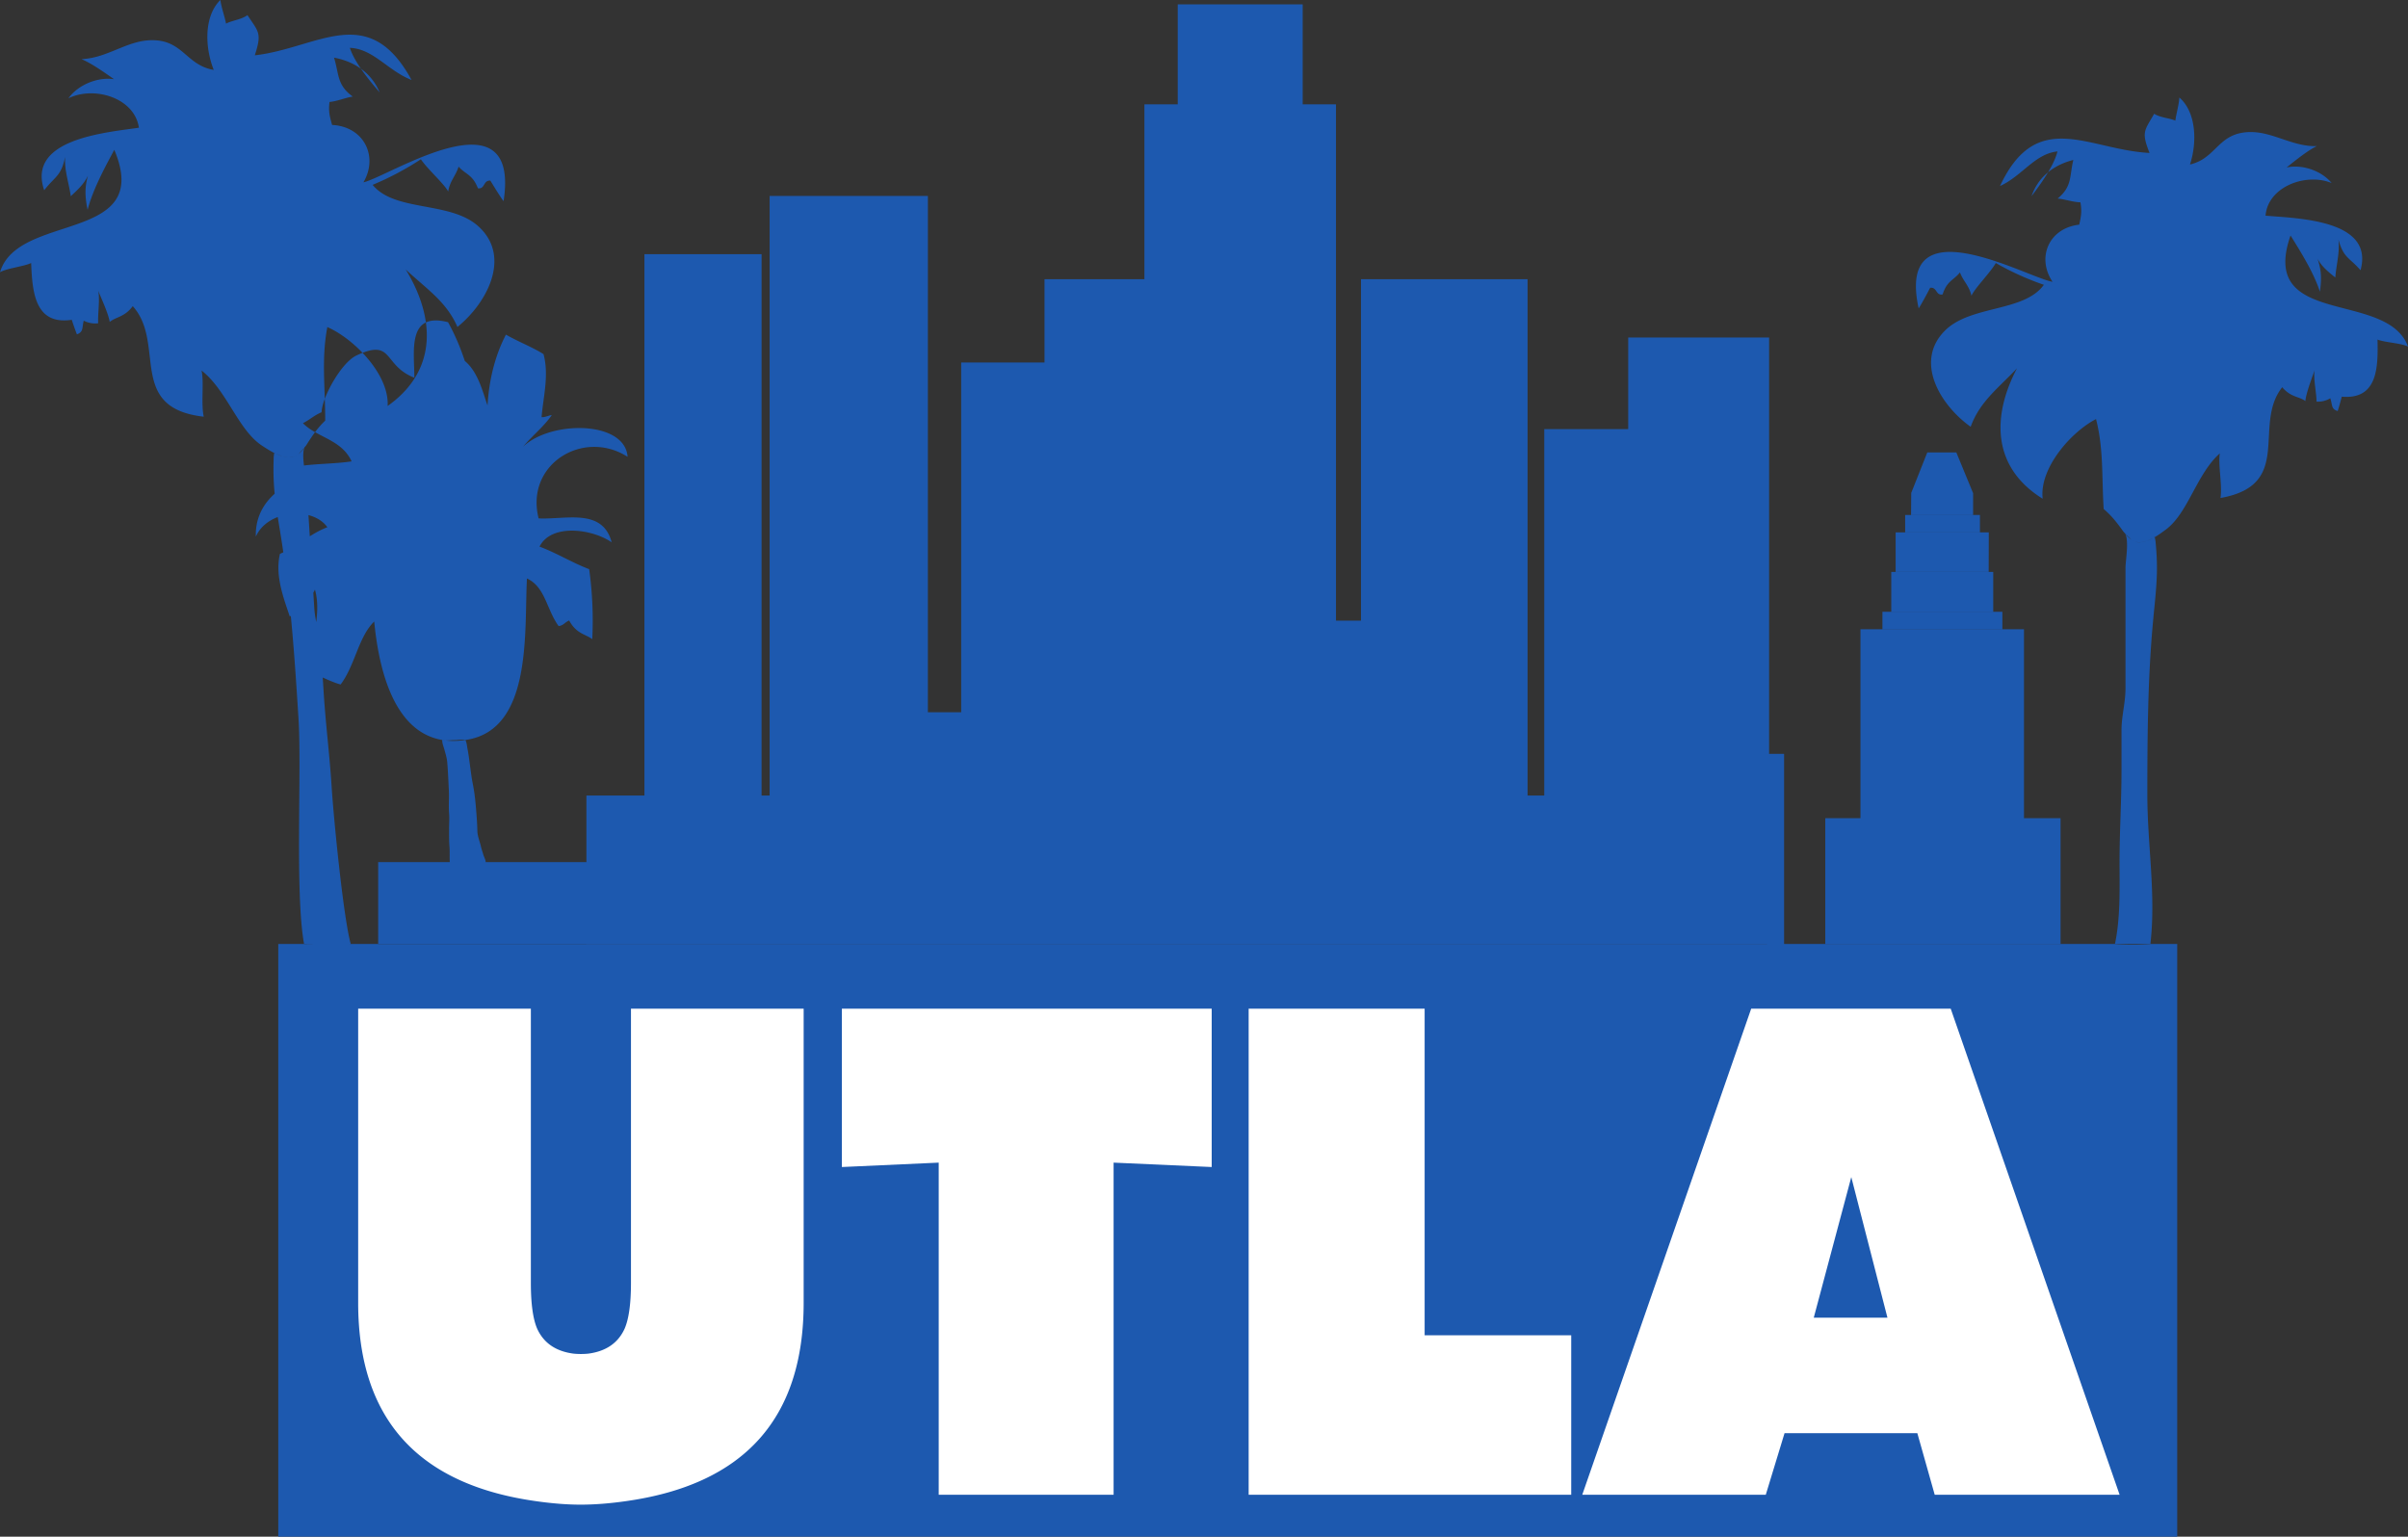
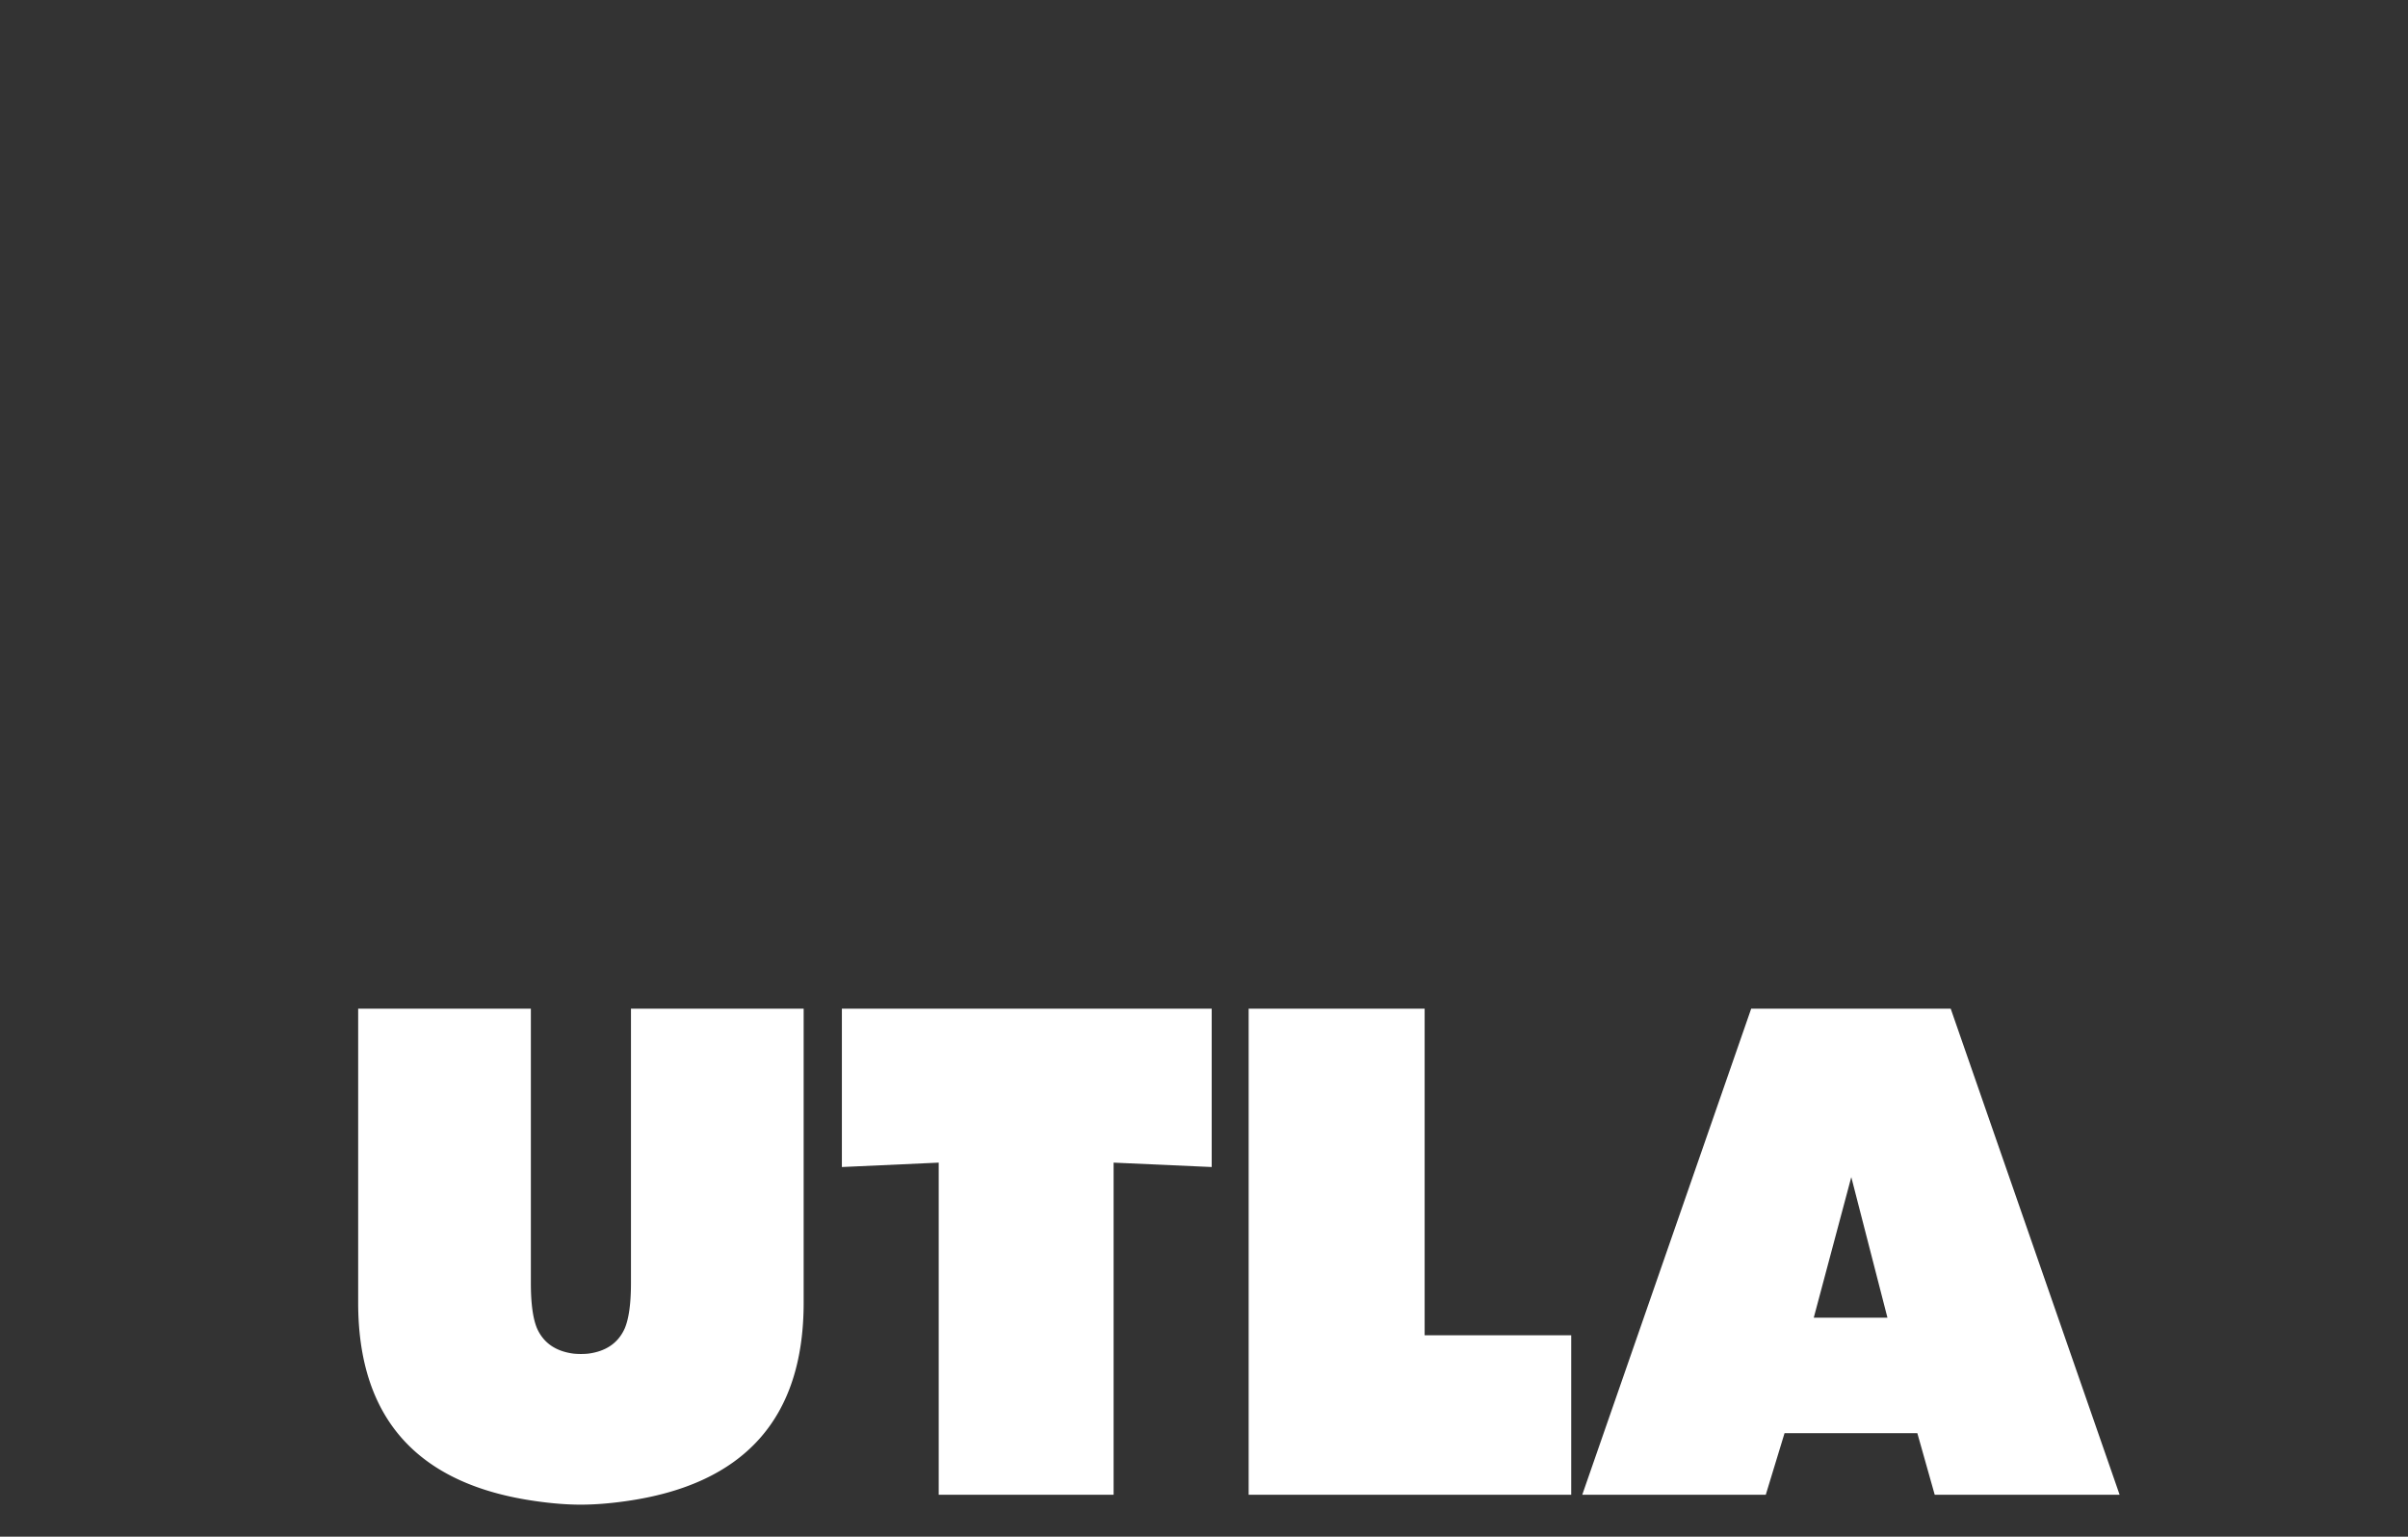
<svg xmlns="http://www.w3.org/2000/svg" width="273.648" height="174.66">
  <rect width="100%" height="100%" fill="#333333" stroke="none" />
  <defs>
    <clipPath id="a">
-       <path d="M0 0h273.648v174.66H0Zm0 0" />
-     </clipPath>
+       </clipPath>
  </defs>
  <g clip-path="url(#a)">
    <path fill="#1d59af" d="M50.828 86.676c.09 1.074.129 2.152.184 3.23.035.848-.043 1.715.023 2.563.047.554 0 1.133 0 1.691 0 .692-.012 1.39.043 2.07.05.606-.008 1.223.043 1.829.7.058 1.43.003 2.133.003.621 0 1.344.165 1.93-.046.043-.211-.188-.625-.254-.856-.098-.332-.211-.652-.29-.996-.124-.543-.37-1.105-.39-1.664a31.977 31.977 0 0 0-.086-1.723c-.09-1.226-.187-2.449-.43-3.656-.172-.867-.27-1.75-.39-2.629a21.809 21.809 0 0 0-.207-1.328c-.07-.344-.086-.758-.258-1.07-.395-.059-.89.031-1.309.031-.398 0-.933.094-1.312-.023-.028.363.168.8.262 1.16.128.465.27.93.308 1.414zM34.785 50.59c-.719.7-.02 3.336.043 4.308.09 1.473.184 2.946.274 4.418.207 3.243.406 6.489.609 9.73.105 1.7.668 3.196.773 4.864.098 1.59.196 3.18.297 4.77.223 3.59.68 7.14.903 10.687.199 3.274 1.32 14.844 2.171 17.906-1.242.164-4.046-.004-5.304 0-1.043-5.796-.258-19.71-.625-25.523-.43-6.918-.903-13.777-1.969-20.559-.113-.703-.23-1.41-.344-2.113-.191-1.219-.37-2.437-.46-3.664a27.692 27.692 0 0 1-.075-1.887c0-.347 0-.695.012-1.047.004-.183.012-.367.015-.554l.055-.477c.082.059.125.102.227.14.422.157.86.372 1.312.395.246.012.543-.015.766-.093.172-.067.355-.176.484-.305.102-.098.172-.223.278-.316.093-.082.164-.176.242-.278.117-.148.265-.25.351-.422M26.25 9.652c-.488-.582-1.29-.273-1.348-1.636-3.507-.22-3.859-3.13-7.047-3.422-3.144-.297-5.43 2.008-8.597 2.125 1.758.726 4.449 2.91 6.152 3.968-1.437-2.777-5.902-1.925-7.633.481 2.973-1.438 7.528-.027 8.008 3.348-3.84.562-12.758 1.285-10.762 7.109 1.196-1.57 1.93-1.563 2.38-3.797-.106 1.52.445 3.035.64 4.473 1.332-1.227 1.965-1.887 2.45-3.73-.747 1.866-1.013 3.034-.536 5.277.594-2.332 2.05-4.98 3.031-6.82C17.484 27.694 2.035 24.081 0 30.948c.691-.445 2.75-.664 3.54-1.054.132 3.328.433 7.078 4.616 6.457.18.554.371 1.109.586 1.656.774-.305.559-.735.774-1.559a2.779 2.779 0 0 0 1.64.293c-.058-1.097.223-2.691 0-3.746.047.262 1.14 2.5 1.313 3.598.687-.586 1.68-.528 2.617-1.797 3.812 4.242-.711 11.57 8.066 12.566-.328-1.558.055-3.828-.246-5.246 2.89 2.262 4.14 6.754 6.883 8.547.797.52 1.664 1.074 2.61 1.273.32.067.656.083.972-.015.348-.106.598-.32.84-.582l.21-.219.173-.281.062-.063c.18-.175.305-.433.446-.644.164-.246.328-.496.5-.735.402-.57.847-1.109 1.355-1.59.004-3.808-.445-7.023.242-10.632 3.043 1.336 7.051 5.394 6.852 8.969 5.812-4.122 5.308-10.192 2.058-15.512 2.313 2.176 4.61 3.617 5.875 6.531 3.438-2.781 6.184-8.102 2.305-11.504-3.203-2.812-9.426-1.562-11.945-4.648a33.508 33.508 0 0 0 5.488-2.91c.672 1.05 2.672 2.812 3.098 3.668.203-1.22.875-1.801 1.183-2.829.785.883 1.59.887 2.2 2.461.832.114.578-.93 1.414-.87.355.585 1.136 1.859 1.5 2.335 1.953-12.683-13.051-2.773-15.926-2.144 1.73-2.95.047-6.34-3.559-6.52-.285-1.012-.426-1.535-.297-2.613.864-.074 1.79-.485 2.645-.613-1.824-1.32-1.54-2.528-2.13-4.422 2.349.437 4.267 1.742 5.185 3.953-1.254-1.461-2.84-3.395-3.387-5.07 2.687.113 4.312 2.605 7.012 3.652-4.915-9.016-10.645-3.613-17.817-2.8.848-2.575.41-2.669-.828-4.567-.723.523-1.844.62-2.434.964-.175-.878-.53-1.804-.644-2.69-2.313 2.253-1.668 7.179.223 9.757m26.785 30.785c2.164 1.023 2.777 4.008 3.351 5.54.157-2.759.801-5.567 2.09-8.044 1.352.785 3.055 1.438 4.27 2.219.652 2.383-.043 4.922-.22 7.16.446.031.829-.219 1.161-.234-1.305 1.879-3.246 3.03-4.25 5.12 1.45-4.452 12.531-5.12 12.863-.378-5.011-3.207-11.664.824-10.11 7 3.102.152 7.263-1.211 8.302 2.719-2.2-1.524-6.852-2.176-8.2.488 1.97.734 3.747 1.851 5.641 2.562a42.34 42.34 0 0 1 .352 7.957c-.79-.597-1.778-.578-2.625-2.12-.489.195-.653.581-1.2.632-1.367-1.879-1.511-4.45-3.597-5.41-.317 5.906.656 17.023-6.73 18.316-7.958 1.395-10.044-7.382-10.626-13.421-1.797 1.738-2.16 4.949-3.816 7.152-.61-.125-2.55-.973-3.02-1.32-.691-3.336.973-6.313.102-9.461-.64 1.382-2.145 2.21-2.852 3.086-.734-2.192-1.699-4.68-1.129-7.149 2.047-.863 3.387-2.273 5.391-3.027-1.746-2.434-6.828-1.926-8.129 1.07-.11-3.406 2.328-5.66 5.418-6.73-.23-.508-.5-.73-.719-1.246 2.016-.333 4.192-.278 6.184-.579-1.148-2.511-3.945-2.699-5.531-4.343.758-.368 1.254-.88 2.12-1.239.048-1.695 2.24-5.64 3.954-6.449 4.258-2 2.965 1.102 6.586 2.524.008-3.012-.856-7.508 3.832-6.313a25.548 25.548 0 0 1 1.996 4.703m102.047 29.219h-3.559V90.71h3.559zM66.707 97.988h-23.73v9.285h23.73Zm42.996-17.035h-4.61v9.64h4.61zm93.043 4.734h-1.934v21.606h1.934zm-.078 4.731H66.641v16.86h136.027Zm14.516-34.363 1.836-4.633 3.3.004 1.907 4.629h-.047m-6.985.004-.02 2.464h7.052V56.06h-.063m.031 2.468h.809v1.985h-8.5v-1.985h.66M225.996 65l.012-4.492h-10.586V65m11.09 4.531h-11.586v-4.527h11.586zm1.039.004h-13.63v2h13.63zM230.008 93h-18.582V71.523h18.582zm4.156-.004h-26.738v14.281h26.738zM201.043 38.36h-16.012v52.207h16.012zm-15.844 10.414h-9.71V90.48h9.71zm-11.605-17.039h-18.93v58.828h18.93zM148.039.5h-14.2v11.434h14.2zm3.785 11.36h-21.77v78.667h21.77zM130.22 31.733H118.7V90.5h11.52zm-11.387 9.47h-9.602v49.483h9.602zm-13.387-18.93H87.461v68.285h17.984zm-18.898 6.62H73.234v61.669h13.313zM247.422 174.66h-215.8v-67.37h215.8Zm-6.094-114.25c.73.63.215 3.211.215 4.153v13.679c0 1.645-.45 3.117-.453 4.735v4.613c0 3.469-.223 6.918-.223 10.347 0 3.168.11 6.376-.527 9.376a33.26 33.26 0 0 0 4.031 0c.656-5.645-.344-11.317-.344-16.938 0-6.691.043-13.328.664-19.926.063-.683.133-1.367.2-2.054.113-1.184.21-2.372.226-3.555a28.254 28.254 0 0 0-.117-2.828c-.016-.18-.031-.36-.05-.535l-.083-.457c-.074.058-.113.109-.207.148-.394.176-.805.406-1.242.46-.23.024-.523.017-.738-.046a1.376 1.376 0 0 1-.489-.262c-.101-.09-.175-.207-.285-.293-.097-.066-.172-.16-.25-.25-.125-.136-.27-.226-.363-.382m5.793-39.934c.437-.594 1.227-.344 1.203-1.66 3.363-.422 3.524-3.246 6.578-3.723 3.012-.473 5.352 1.61 8.414 1.531-1.652.805-4.11 3.075-5.691 4.196 1.223-2.762 5.57-2.211 7.383 0-2.95-1.207-7.254.43-7.512 3.71 3.734.313 12.371.47 10.793 6.2-1.242-1.438-1.953-1.39-2.516-3.512.188 1.453-.25 2.95-.351 4.34-1.36-1.098-2.004-1.691-2.582-3.438.832 1.754 1.156 2.86.832 5.051-.711-2.215-2.278-4.683-3.336-6.39-3.688 10.547 10.98 6.136 13.351 12.632-.687-.39-2.691-.476-3.468-.804.074 3.215.004 6.844-4.063 6.492-.14.555-.293 1.098-.465 1.637-.761-.25-.582-.676-.836-1.453a2.748 2.748 0 0 1-1.566.378c-.008-1.062-.375-2.582-.223-3.609-.03.254-.949 2.477-1.047 3.543-.695-.527-1.652-.406-2.629-1.57-3.417 4.312 1.38 11.101-7.015 12.59.223-1.52-.285-3.684-.078-5.07-2.649 2.355-3.586 6.757-6.117 8.648-.735.547-1.543 1.136-2.438 1.383-.309.082-.629.12-.937.046-.344-.082-.594-.277-.844-.511l-.219-.2-.18-.257-.066-.063c-.184-.152-.32-.398-.469-.59a21.026 21.026 0 0 0-.523-.68 10.494 10.494 0 0 0-1.403-1.453c-.234-3.668.004-6.789-.87-10.222-2.856 1.469-6.47 5.613-6.063 9.054-5.844-3.625-5.727-9.503-2.918-14.824-2.094 2.235-4.223 3.762-5.266 6.645-3.476-2.473-6.445-7.43-2.91-10.942 2.918-2.902 8.984-2.074 11.227-5.195a32.09 32.09 0 0 1-5.461-2.476c-.586 1.054-2.407 2.87-2.762 3.722-.27-1.16-.957-1.687-1.313-2.656-.703.894-1.48.95-1.968 2.504-.793.16-.617-.863-1.418-.754-.305.586-.985 1.86-1.305 2.34-2.644-12.102 12.406-3.453 15.215-3.024-1.84-2.738-.43-6.101 3.035-6.492.215-.996.316-1.508.133-2.539-.84-.02-1.758-.355-2.59-.43 1.68-1.382 1.332-2.527 1.785-4.386-2.234.562-4.004 1.933-4.754 4.12 1.121-1.484 2.532-3.445 2.953-5.09-2.578.267-3.992 2.77-6.535 3.938 4.196-8.976 10.04-4.117 16.996-3.765-.968-2.434-.55-2.543.524-4.453.73.465 1.816.492 2.406.785.117-.86.406-1.77.457-2.633 2.363 2.035 2.043 6.82.371 9.418" />
  </g>
  <path fill="#fff" d="M40.703 148.074v-33.43h19.625v31.165c0 2.367.238 4.101.715 5.207.742 1.632 2.121 2.578 4.137 2.84a8.532 8.532 0 0 0 1.672 0c2.011-.262 3.39-1.208 4.132-2.84.477-1.106.72-2.84.72-5.207v-31.164h19.624v33.43c0 13.14-6.742 20.66-20.219 22.55-1.843.262-3.554.395-5.132.395-1.528 0-3.215-.133-5.055-.395-13.48-1.89-20.219-9.41-20.219-22.55m54.969-15.43v-18h42.027v18l-11.148-.5v37.75h-19.875v-37.75l-11.004.5m46.226 37.25v-55.25h20v37.125h16.657v18.125h-36.657m64.219-20.125h8.375l-4.11-15.98zm-26.308 20.125 19.199-55.25h22.672l19.195 55.25h-21.012l-1.976-7h-15.09l-2.133 7H179.81" />
</svg>